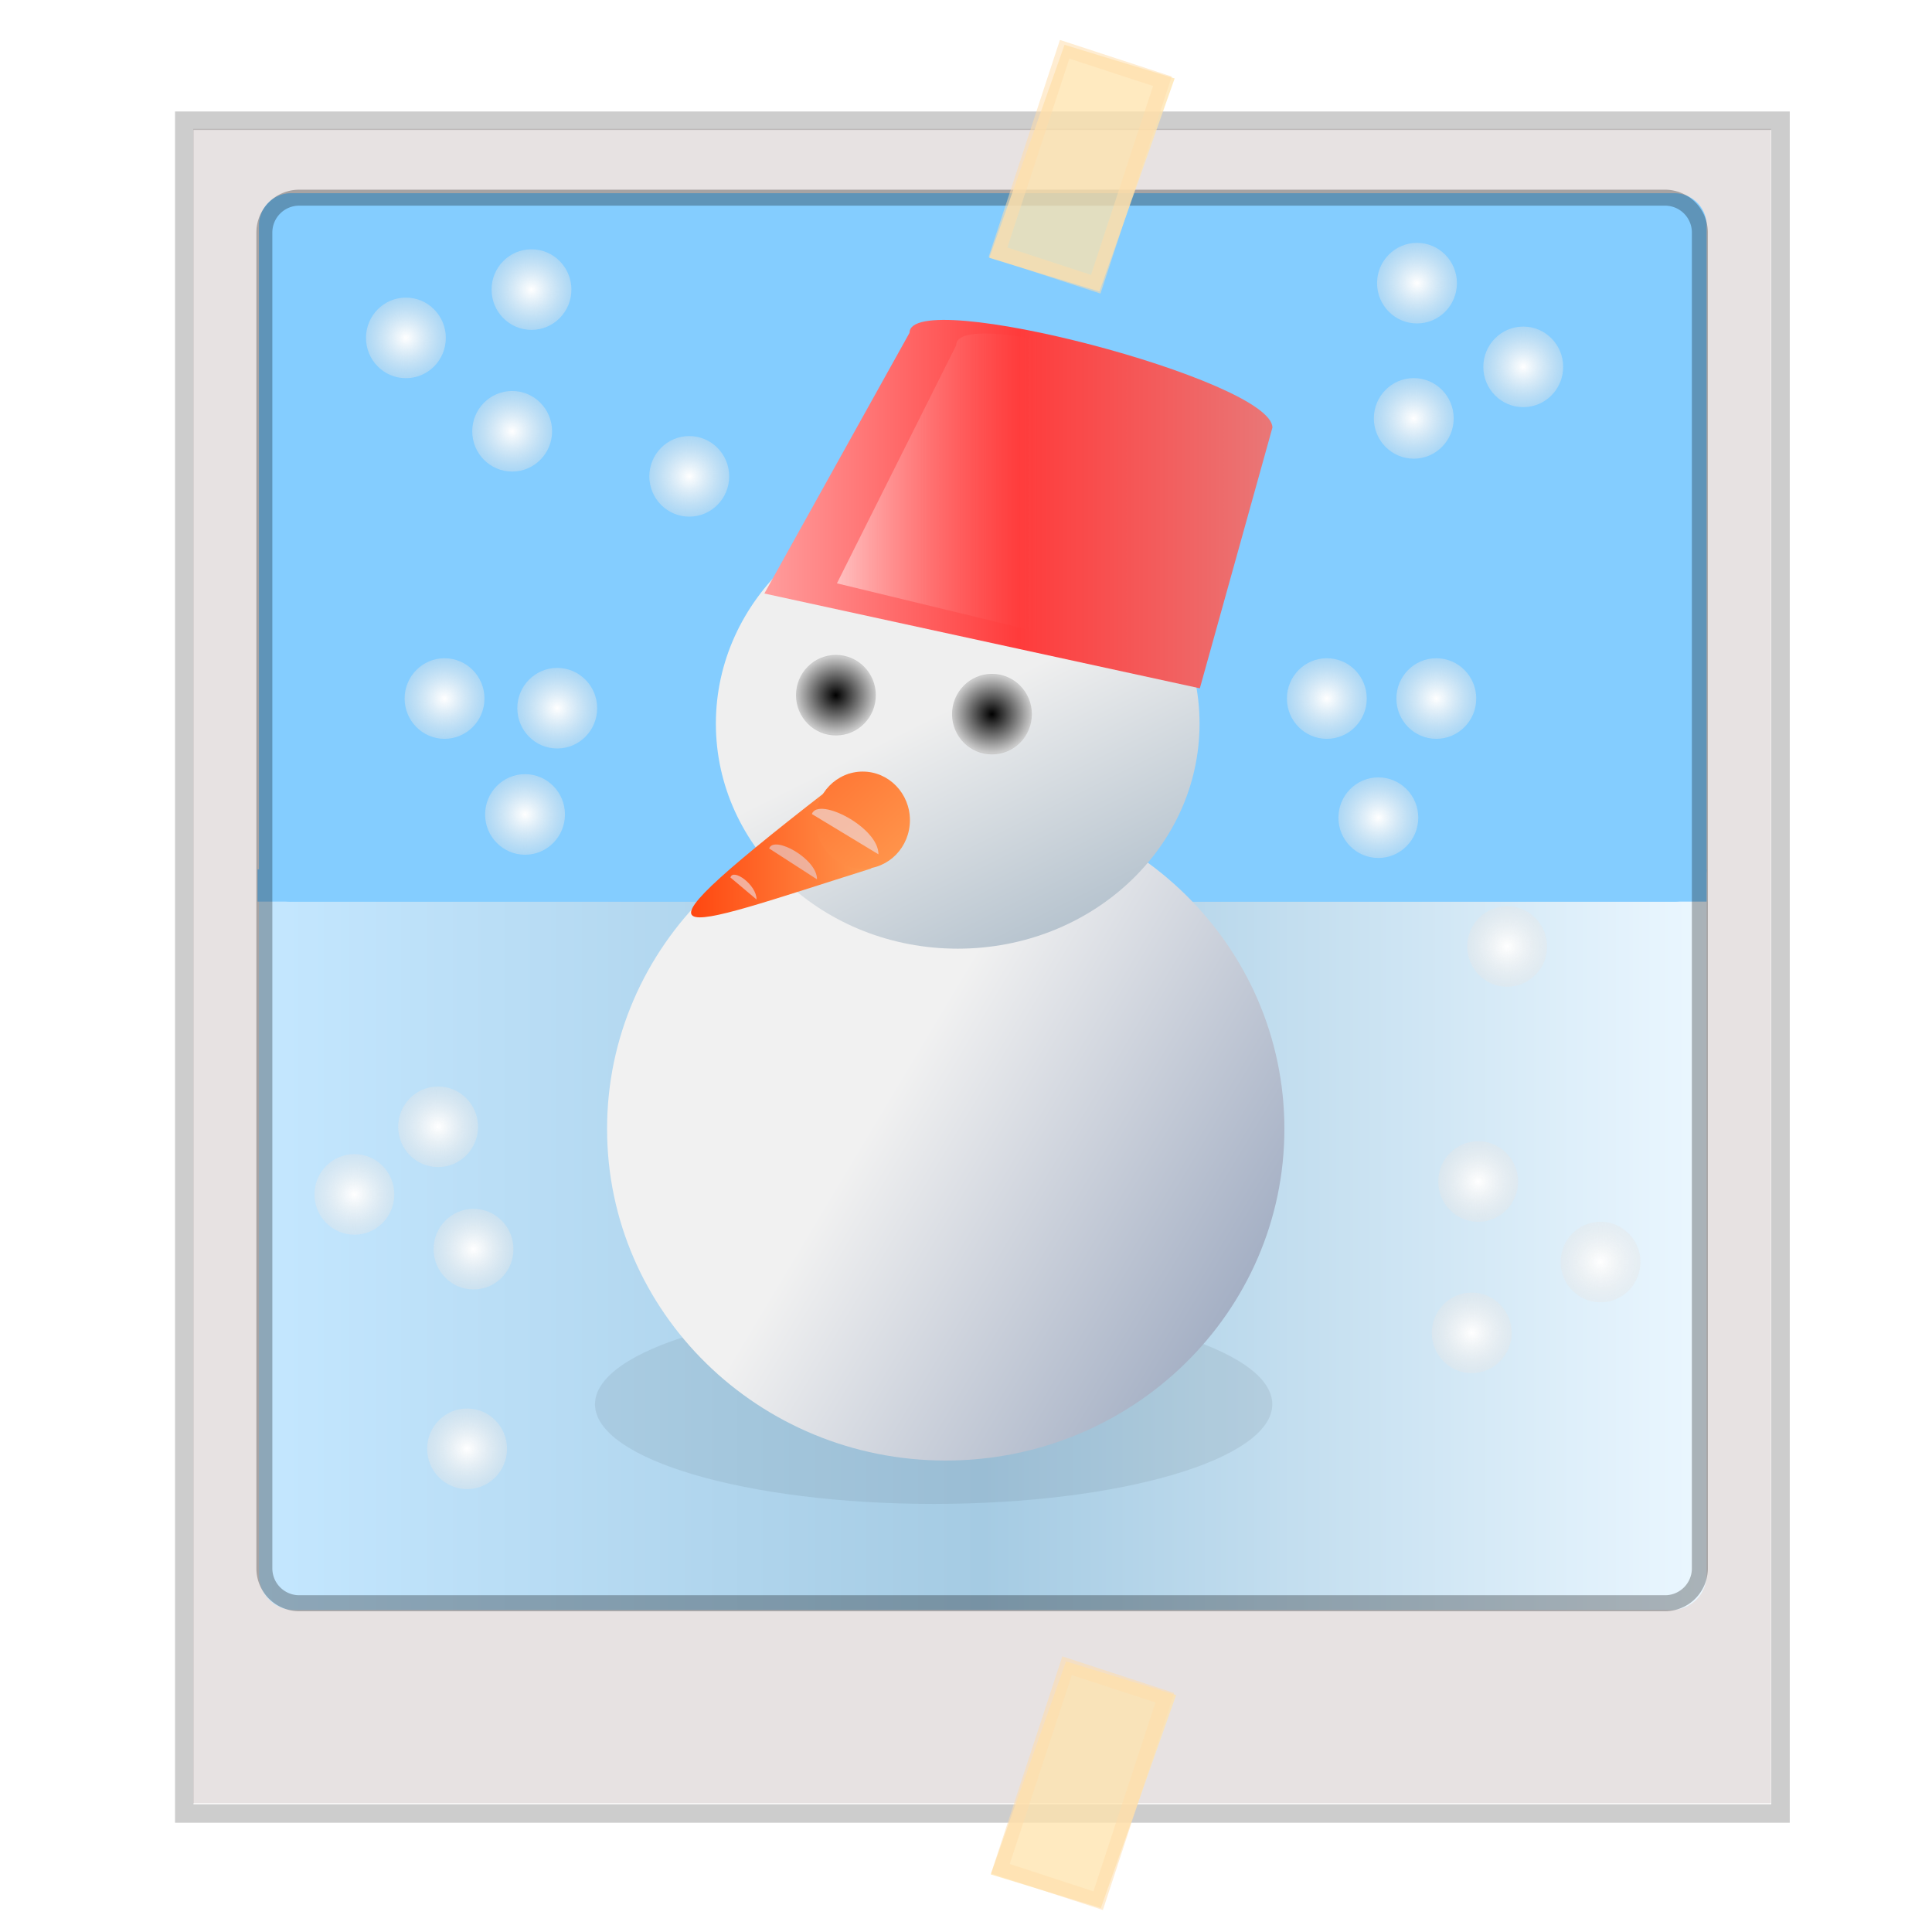
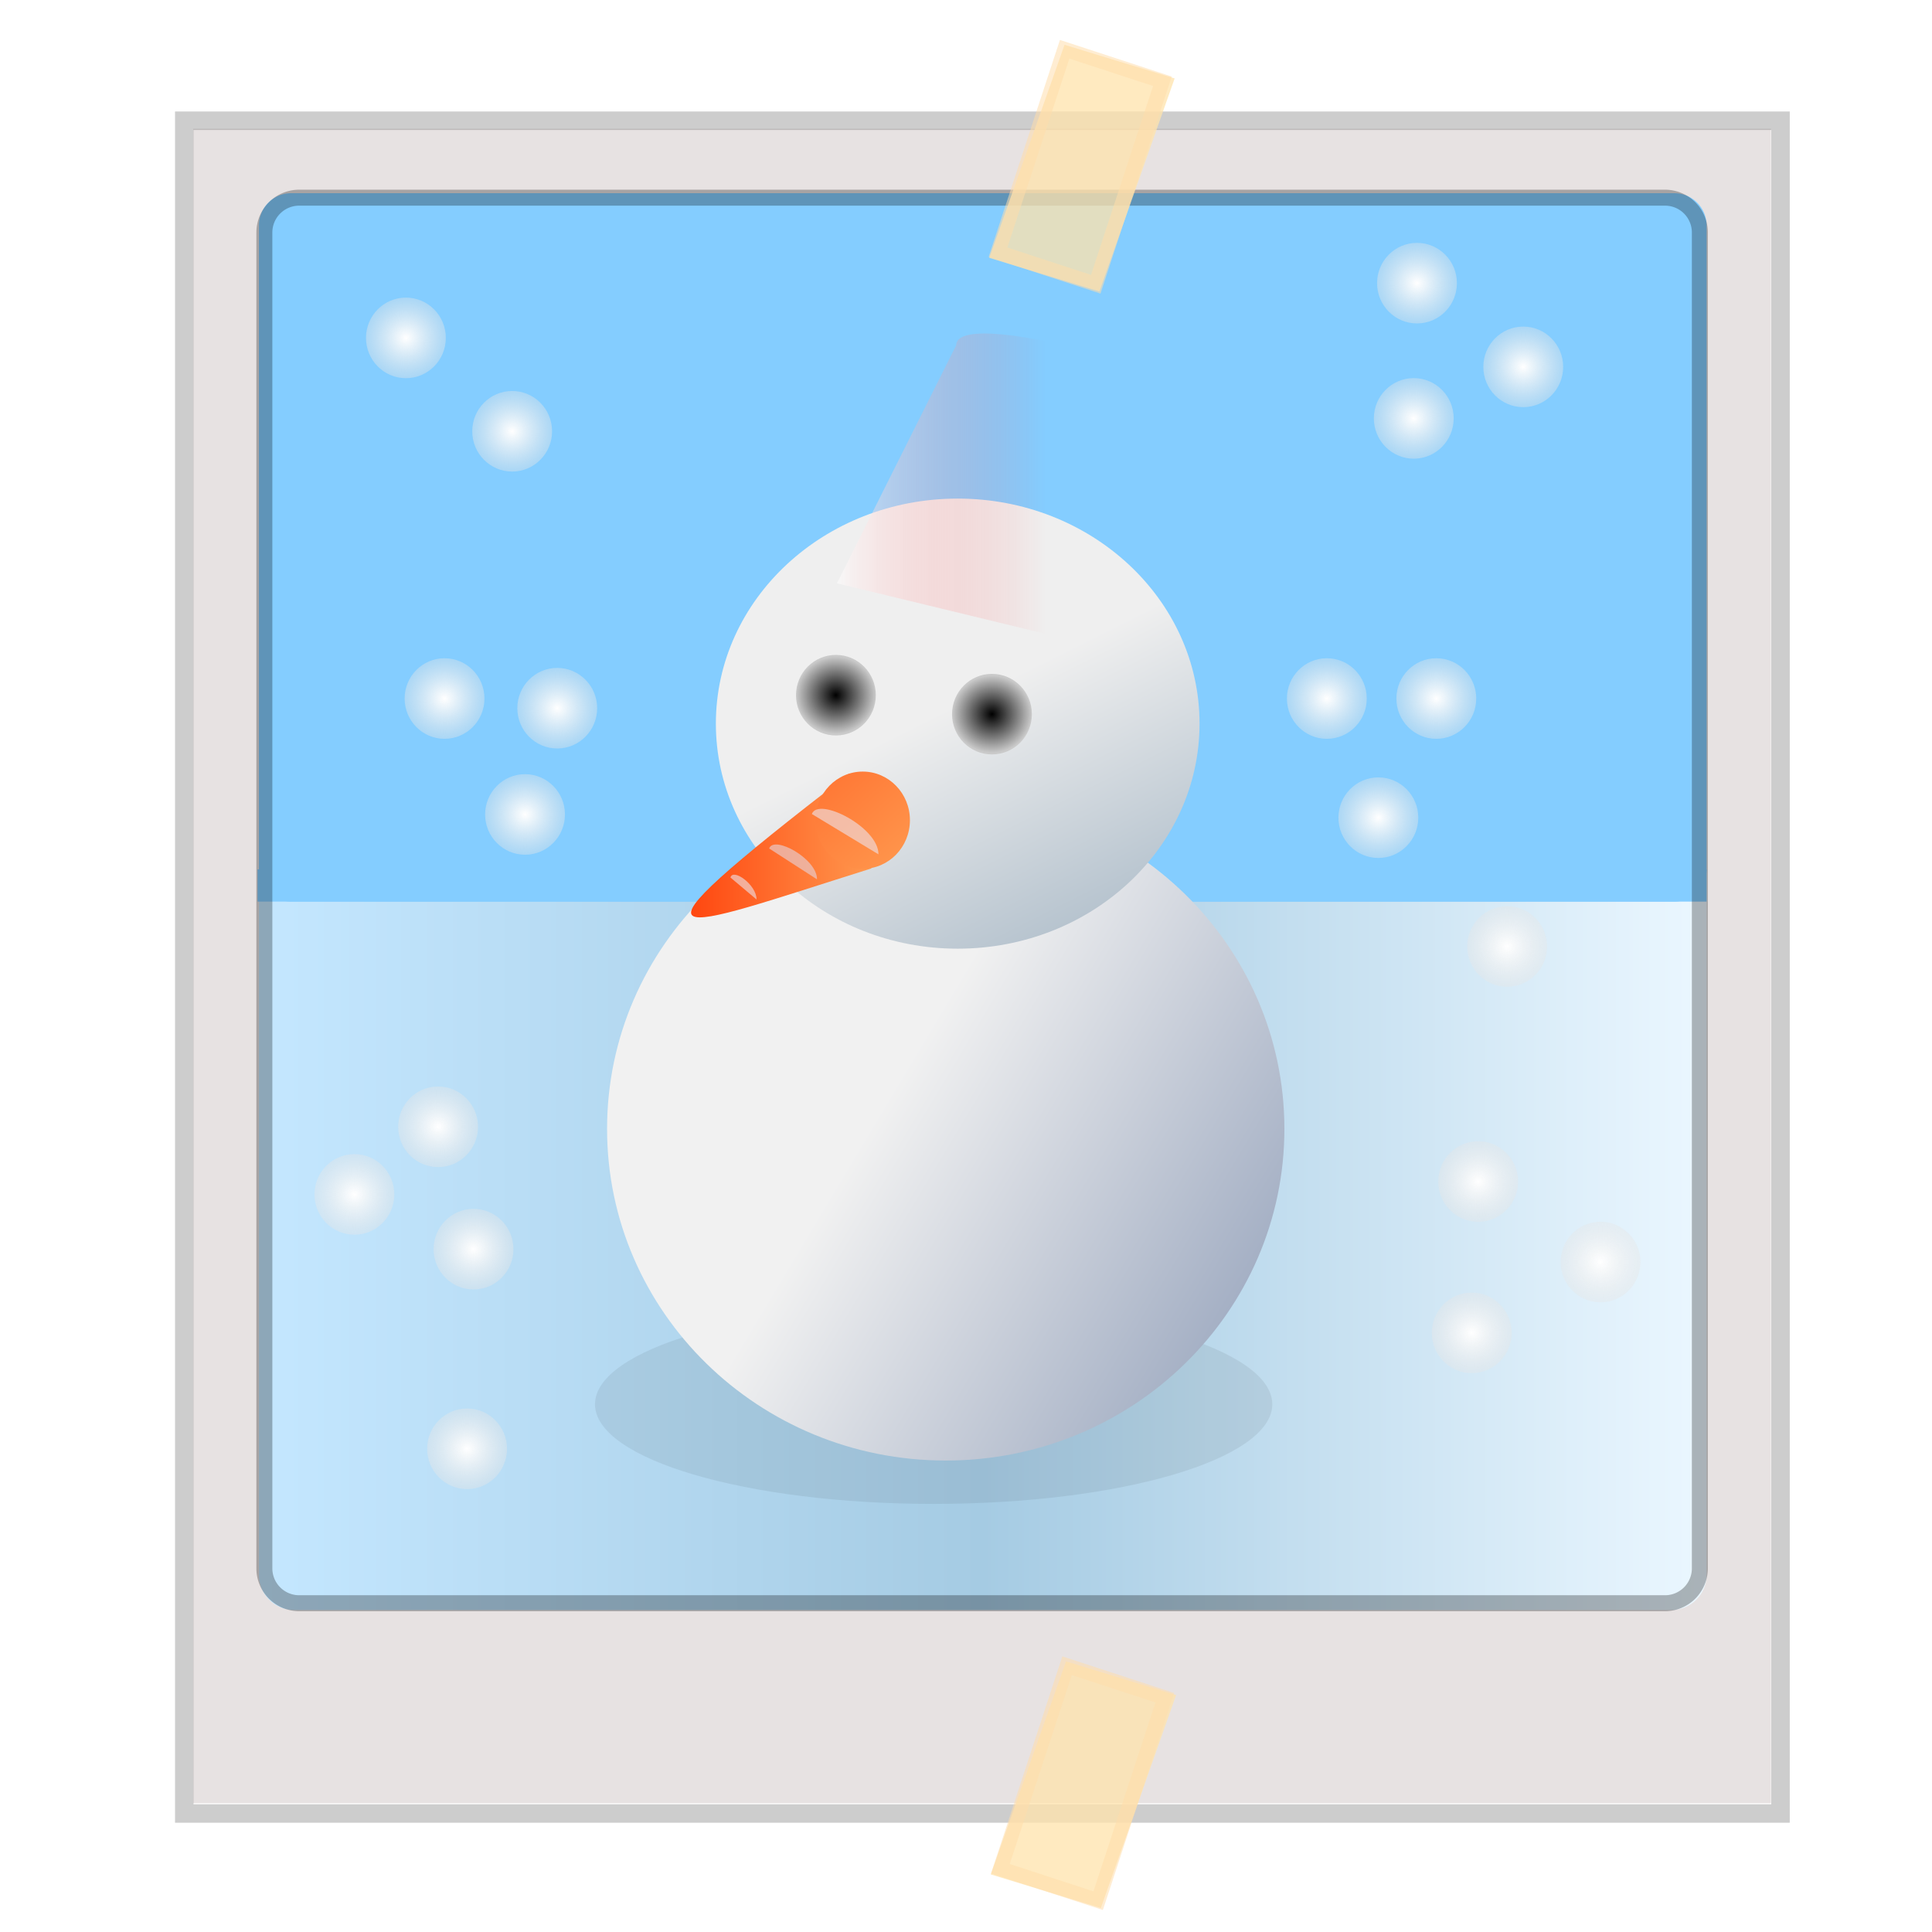
<svg xmlns="http://www.w3.org/2000/svg" xmlns:xlink="http://www.w3.org/1999/xlink" viewBox="0 0 600 600">
  <defs>
    <filter id="k" x="-.141" y="-.144" width="1.282" height="1.288">
      <feGaussianBlur stdDeviation="16.274" />
    </filter>
    <linearGradient id="c">
      <stop stop-color="#ff4710" offset="0" />
      <stop stop-color="#ff984e" offset="1" />
    </linearGradient>
    <linearGradient id="j" x1="301.63" x2="479.8" y1="320.61" y2="427.24" gradientUnits="userSpaceOnUse">
      <stop stop-color="#f1f1f1" offset="0" />
      <stop stop-color="#919fb9" offset="1" />
    </linearGradient>
    <linearGradient id="g" x1="237.38" x2="395.16" gradientUnits="userSpaceOnUse">
      <stop stop-color="#ff9d9d" offset="0" />
      <stop stop-color="#ff3b3b" offset=".5" />
      <stop stop-color="#e97777" offset="1" />
    </linearGradient>
    <linearGradient id="f" x1="308.96" x2="415.66" y1="334.29" y2="537.14" gradientUnits="userSpaceOnUse">
      <stop stop-color="#efefef" offset="0" />
      <stop stop-color="#98acbd" offset="1" />
    </linearGradient>
    <linearGradient id="e" x1="259.92" x2="389.52" gradientUnits="userSpaceOnUse">
      <stop stop-color="#fff" stop-opacity=".5" offset="0" />
      <stop stop-color="#ff3b3b" stop-opacity="0" offset=".5" />
      <stop stop-color="#e97777" stop-opacity="0" offset="1" />
    </linearGradient>
    <linearGradient id="d" x1="80.417" x2="530" gradientUnits="userSpaceOnUse">
      <stop stop-color="#c4e7ff" offset="0" />
      <stop stop-color="#a5cbe3" offset=".5" />
      <stop stop-color="#ebf7ff" offset="1" />
    </linearGradient>
    <linearGradient id="i" x1="214.62" x2="270.61" gradientUnits="userSpaceOnUse" xlink:href="#c" />
    <linearGradient id="h" x1="183.59" x2="287.18" y1="156.95" y2="250.85" gradientUnits="userSpaceOnUse" xlink:href="#c" />
    <radialGradient id="b" cx="237.5" cy="153" r="12.5" gradientUnits="userSpaceOnUse">
      <stop offset="0" />
      <stop stop-color="#cacaca" offset="1" />
    </radialGradient>
    <radialGradient id="a" cx="237.5" cy="153" r="12.5" gradientUnits="userSpaceOnUse">
      <stop stop-color="#fff" offset="0" />
      <stop stop-color="#e7e7e7" stop-opacity=".408" offset="1" />
    </radialGradient>
  </defs>
  <g transform="translate(0 -452.36)">
    <path d="m60 492.36h490v520h-490z" fill="#e7e2e2" />
    <path d="m91.326 712.36h427.77a10.909 10.909 0 0 1 10.909 10.909v218.18a10.909 10.909 0 0 1 -10.909 10.909h-427.77a10.909 10.909 0 0 1 -10.909 -10.909v-218.18a10.909 10.909 0 0 1 10.909 -10.909" fill="url(#d)" />
    <path d="m80 722.36h450v10h-450z" fill="#84cdff" />
    <path d="m90.417 512.36h429.58a10 10 0 0 1 10 10v200a10 10 0 0 1 -10 10h-429.58a10 10 0 0 1 -10 -10v-200a10 10 0 0 1 10 -10" fill="#84cdff" />
    <path transform="matrix(.759 0 0 .228 45.984 810.95)" d="m460 340c0 74.953-62.04 135.71-138.57 135.71s-138.57-60.761-138.57-135.71 62.04-135.71 138.57-135.71 138.57 60.761 138.57 135.71z" filter="url(#k)" opacity=".255" />
    <path transform="matrix(.759 0 0 .759 49.74 544.88)" d="m460 340c0 74.953-62.04 135.71-138.57 135.71s-138.57-60.761-138.57-135.71 62.04-135.71 138.57-135.71 138.57 60.761 138.57 135.71z" fill="url(#j)" />
    <path transform="matrix(.542 0 0 .515 123.21 501.99)" d="m460 340c0 74.953-62.04 135.71-138.57 135.71s-138.57-60.761-138.57-135.71 62.04-135.71 138.57-135.71 138.57 60.761 138.57 135.71z" fill="url(#f)" />
    <path d="m263.68 692.62 6.936 29.44c-62.419 19.627-83.226 29.44-6.936-29.44z" fill="url(#i)" />
    <path transform="matrix(.733 0 0 .604 77.346 565.14)" d="m280 235c0 13.807-8.954 25-20 25s-20-11.193-20-25 8.954-25 20-25 20 11.193 20 25z" fill="url(#h)" />
    <path transform="matrix(.992 0 0 .962 24.001 521.07)" d="m250 153c0 7.18-5.596 13-12.5 13s-12.5-5.82-12.5-13 5.596-13 12.5-13 12.5 5.82 12.5 13z" fill="url(#b)" />
    <path transform="matrix(.992 0 0 .962 72.462 526.96)" d="m250 153c0 7.18-5.596 13-12.5 13s-12.5-5.82-12.5-13 5.596-13 12.5-13 12.5 5.82 12.5 13z" fill="url(#b)" />
-     <path d="m237.38 636.68 135.24 29.44 22.54-80.96c0-14.72-112.7-44.16-112.7-29.44z" fill="url(#g)" />
    <path d="m259.92 633.52 111.09 26.883 18.515-73.929c0-13.442-92.575-40.325-92.575-26.883z" fill="url(#e)" />
    <path d="m272.81 717.68-20.682-12.522c2.01-5.504 20.787 4.162 20.682 12.522z" fill="#efd9d9" fill-opacity=".685" opacity=".99" />
    <path d="m253.73 725.45-14.86-9.589c1.444-4.215 14.935 3.187 14.86 9.589z" fill="#e8c9c9" fill-opacity=".685" />
    <path d="m234.95 731.7-8.098-6.818c0.787-2.997 8.139 2.266 8.098 6.818z" fill="#edd4d4" fill-opacity=".685" opacity=".99" />
    <path d="m92.922 513.75h424.16a10.822 10.822 0 0 1 10.822 10.822v414.86a10.822 10.822 0 0 1 -10.822 10.822h-424.16a10.822 10.822 0 0 1 -10.822 -10.822v-414.86a10.822 10.822 0 0 1 10.822 -10.822" fill="none" opacity=".28" stroke="#000" stroke-width="4.957" />
    <path d="m57.223 489.85h495.73v525.71h-495.73z" fill="none" opacity=".28" stroke="#4e4e4e" stroke-width="5.736" />
    <path transform="matrix(.956,.292,-.333,.943,0,0)" d="m467.61 349.66h35.774v70.162h-35.774z" fill="#ffe3ad" opacity=".76" />
    <path transform="matrix(.95,.311,-.312,.95,0,0)" d="m460.23 341.61h31.958v66.354h-31.958z" fill="none" opacity=".53" stroke="#ffddab" stroke-width="4.598" />
    <path transform="matrix(.956,.292,-.333,.943,0,0)" d="m635.43 830.09h35.774v70.162h-35.774z" fill="#ffe3ad" opacity=".76" />
    <path transform="matrix(.95,.311,-.312,.95,0,0)" d="m617.64 818.5h31.958v66.354h-31.958z" fill="none" opacity=".53" stroke="#ffddab" stroke-width="4.598" />
    <path transform="matrix(.992 0 0 .962 -109.54 410.11)" d="m250 153c0 7.18-5.596 13-12.5 13s-12.5-5.82-12.5-13 5.596-13 12.5-13 12.5 5.82 12.5 13z" fill="url(#a)" />
    <path transform="matrix(.992 0 0 .962 -76.543 439.11)" d="m250 153c0 7.18-5.596 13-12.5 13s-12.5-5.82-12.5-13 5.596-13 12.5-13 12.5 5.82 12.5 13z" fill="url(#a)" />
    <path transform="matrix(.992 0 0 .962 -72.543 558.11)" d="m250 153c0 7.18-5.596 13-12.5 13s-12.5-5.82-12.5-13 5.596-13 12.5-13 12.5 5.82 12.5 13z" fill="url(#a)" />
    <path transform="matrix(.992 0 0 .962 -99.543 655.11)" d="m250 153c0 7.18-5.596 13-12.5 13s-12.5-5.82-12.5-13 5.596-13 12.5-13 12.5 5.82 12.5 13z" fill="url(#a)" />
    <path transform="matrix(.992 0 0 .962 237.46 419.11)" d="m250 153c0 7.18-5.596 13-12.5 13s-12.5-5.82-12.5-13 5.596-13 12.5-13 12.5 5.82 12.5 13z" fill="url(#a)" />
    <path transform="matrix(.992 0 0 .962 176.46 522.11)" d="m250 153c0 7.18-5.596 13-12.5 13s-12.5-5.82-12.5-13 5.596-13 12.5-13 12.5 5.82 12.5 13z" fill="url(#a)" />
-     <path transform="matrix(.992 0 0 .962 -70.543 395.11)" d="m250 153c0 7.18-5.596 13-12.5 13s-12.5-5.82-12.5-13 5.596-13 12.5-13 12.5 5.82 12.5 13z" fill="url(#a)" />
-     <path transform="matrix(.992 0 0 .962 -21.543 453.11)" d="m250 153c0 7.18-5.596 13-12.5 13s-12.5-5.82-12.5-13 5.596-13 12.5-13 12.5 5.82 12.5 13z" fill="url(#a)" />
    <path transform="matrix(.992 0 0 .962 -97.543 522.11)" d="m250 153c0 7.18-5.596 13-12.5 13s-12.5-5.82-12.5-13 5.596-13 12.5-13 12.5 5.82 12.5 13z" fill="url(#a)" />
    <path transform="matrix(.992 0 0 .962 203.46 435.11)" d="m250 153c0 7.18-5.596 13-12.5 13s-12.5-5.82-12.5-13 5.596-13 12.5-13 12.5 5.82 12.5 13z" fill="url(#a)" />
    <path transform="matrix(.992 0 0 .962 204.46 393.11)" d="m250 153c0 7.18-5.596 13-12.5 13s-12.5-5.82-12.5-13 5.596-13 12.5-13 12.5 5.82 12.5 13z" fill="url(#a)" />
    <path transform="matrix(.992 0 0 .962 210.46 522.11)" d="m250 153c0 7.18-5.596 13-12.5 13s-12.5-5.82-12.5-13 5.596-13 12.5-13 12.5 5.82 12.5 13z" fill="url(#a)" />
    <path transform="matrix(.992 0 0 .962 192.46 559.11)" d="m250 153c0 7.18-5.596 13-12.5 13s-12.5-5.82-12.5-13 5.596-13 12.5-13 12.5 5.82 12.5 13z" fill="url(#a)" />
    <path transform="matrix(.992 0 0 .962 -62.543 525.11)" d="m250 153c0 7.18-5.596 13-12.5 13s-12.5-5.82-12.5-13 5.596-13 12.5-13 12.5 5.82 12.5 13z" fill="url(#a)" />
    <path transform="matrix(.992 0 0 .962 -88.543 693.11)" d="m250 153c0 7.18-5.596 13-12.5 13s-12.5-5.82-12.5-13 5.596-13 12.5-13 12.5 5.82 12.5 13z" fill="url(#a)" />
    <path transform="matrix(.992 0 0 .962 -125.54 676.11)" d="m250 153c0 7.18-5.596 13-12.5 13s-12.5-5.82-12.5-13 5.596-13 12.5-13 12.5 5.82 12.5 13z" fill="url(#a)" />
    <path transform="matrix(.992 0 0 .962 -90.543 755.11)" d="m250 153c0 7.18-5.596 13-12.5 13s-12.5-5.82-12.5-13 5.596-13 12.5-13 12.5 5.82 12.5 13z" fill="url(#a)" />
    <path transform="matrix(.992 0 0 .962 221.46 719.11)" d="m250 153c0 7.18-5.596 13-12.5 13s-12.5-5.82-12.5-13 5.596-13 12.5-13 12.5 5.82 12.5 13z" fill="url(#a)" />
    <path transform="matrix(.992 0 0 .962 223.46 672.11)" d="m250 153c0 7.18-5.596 13-12.5 13s-12.5-5.82-12.5-13 5.596-13 12.5-13 12.5 5.82 12.5 13z" fill="url(#a)" />
    <path transform="matrix(.992 0 0 .962 261.46 697.11)" d="m250 153c0 7.18-5.596 13-12.5 13s-12.5-5.82-12.5-13 5.596-13 12.5-13 12.5 5.82 12.5 13z" fill="url(#a)" />
    <path transform="matrix(.992 0 0 .962 232.46 599.11)" d="m250 153c0 7.18-5.596 13-12.5 13s-12.5-5.82-12.5-13 5.596-13 12.5-13 12.5 5.82 12.5 13z" fill="url(#a)" />
  </g>
</svg>